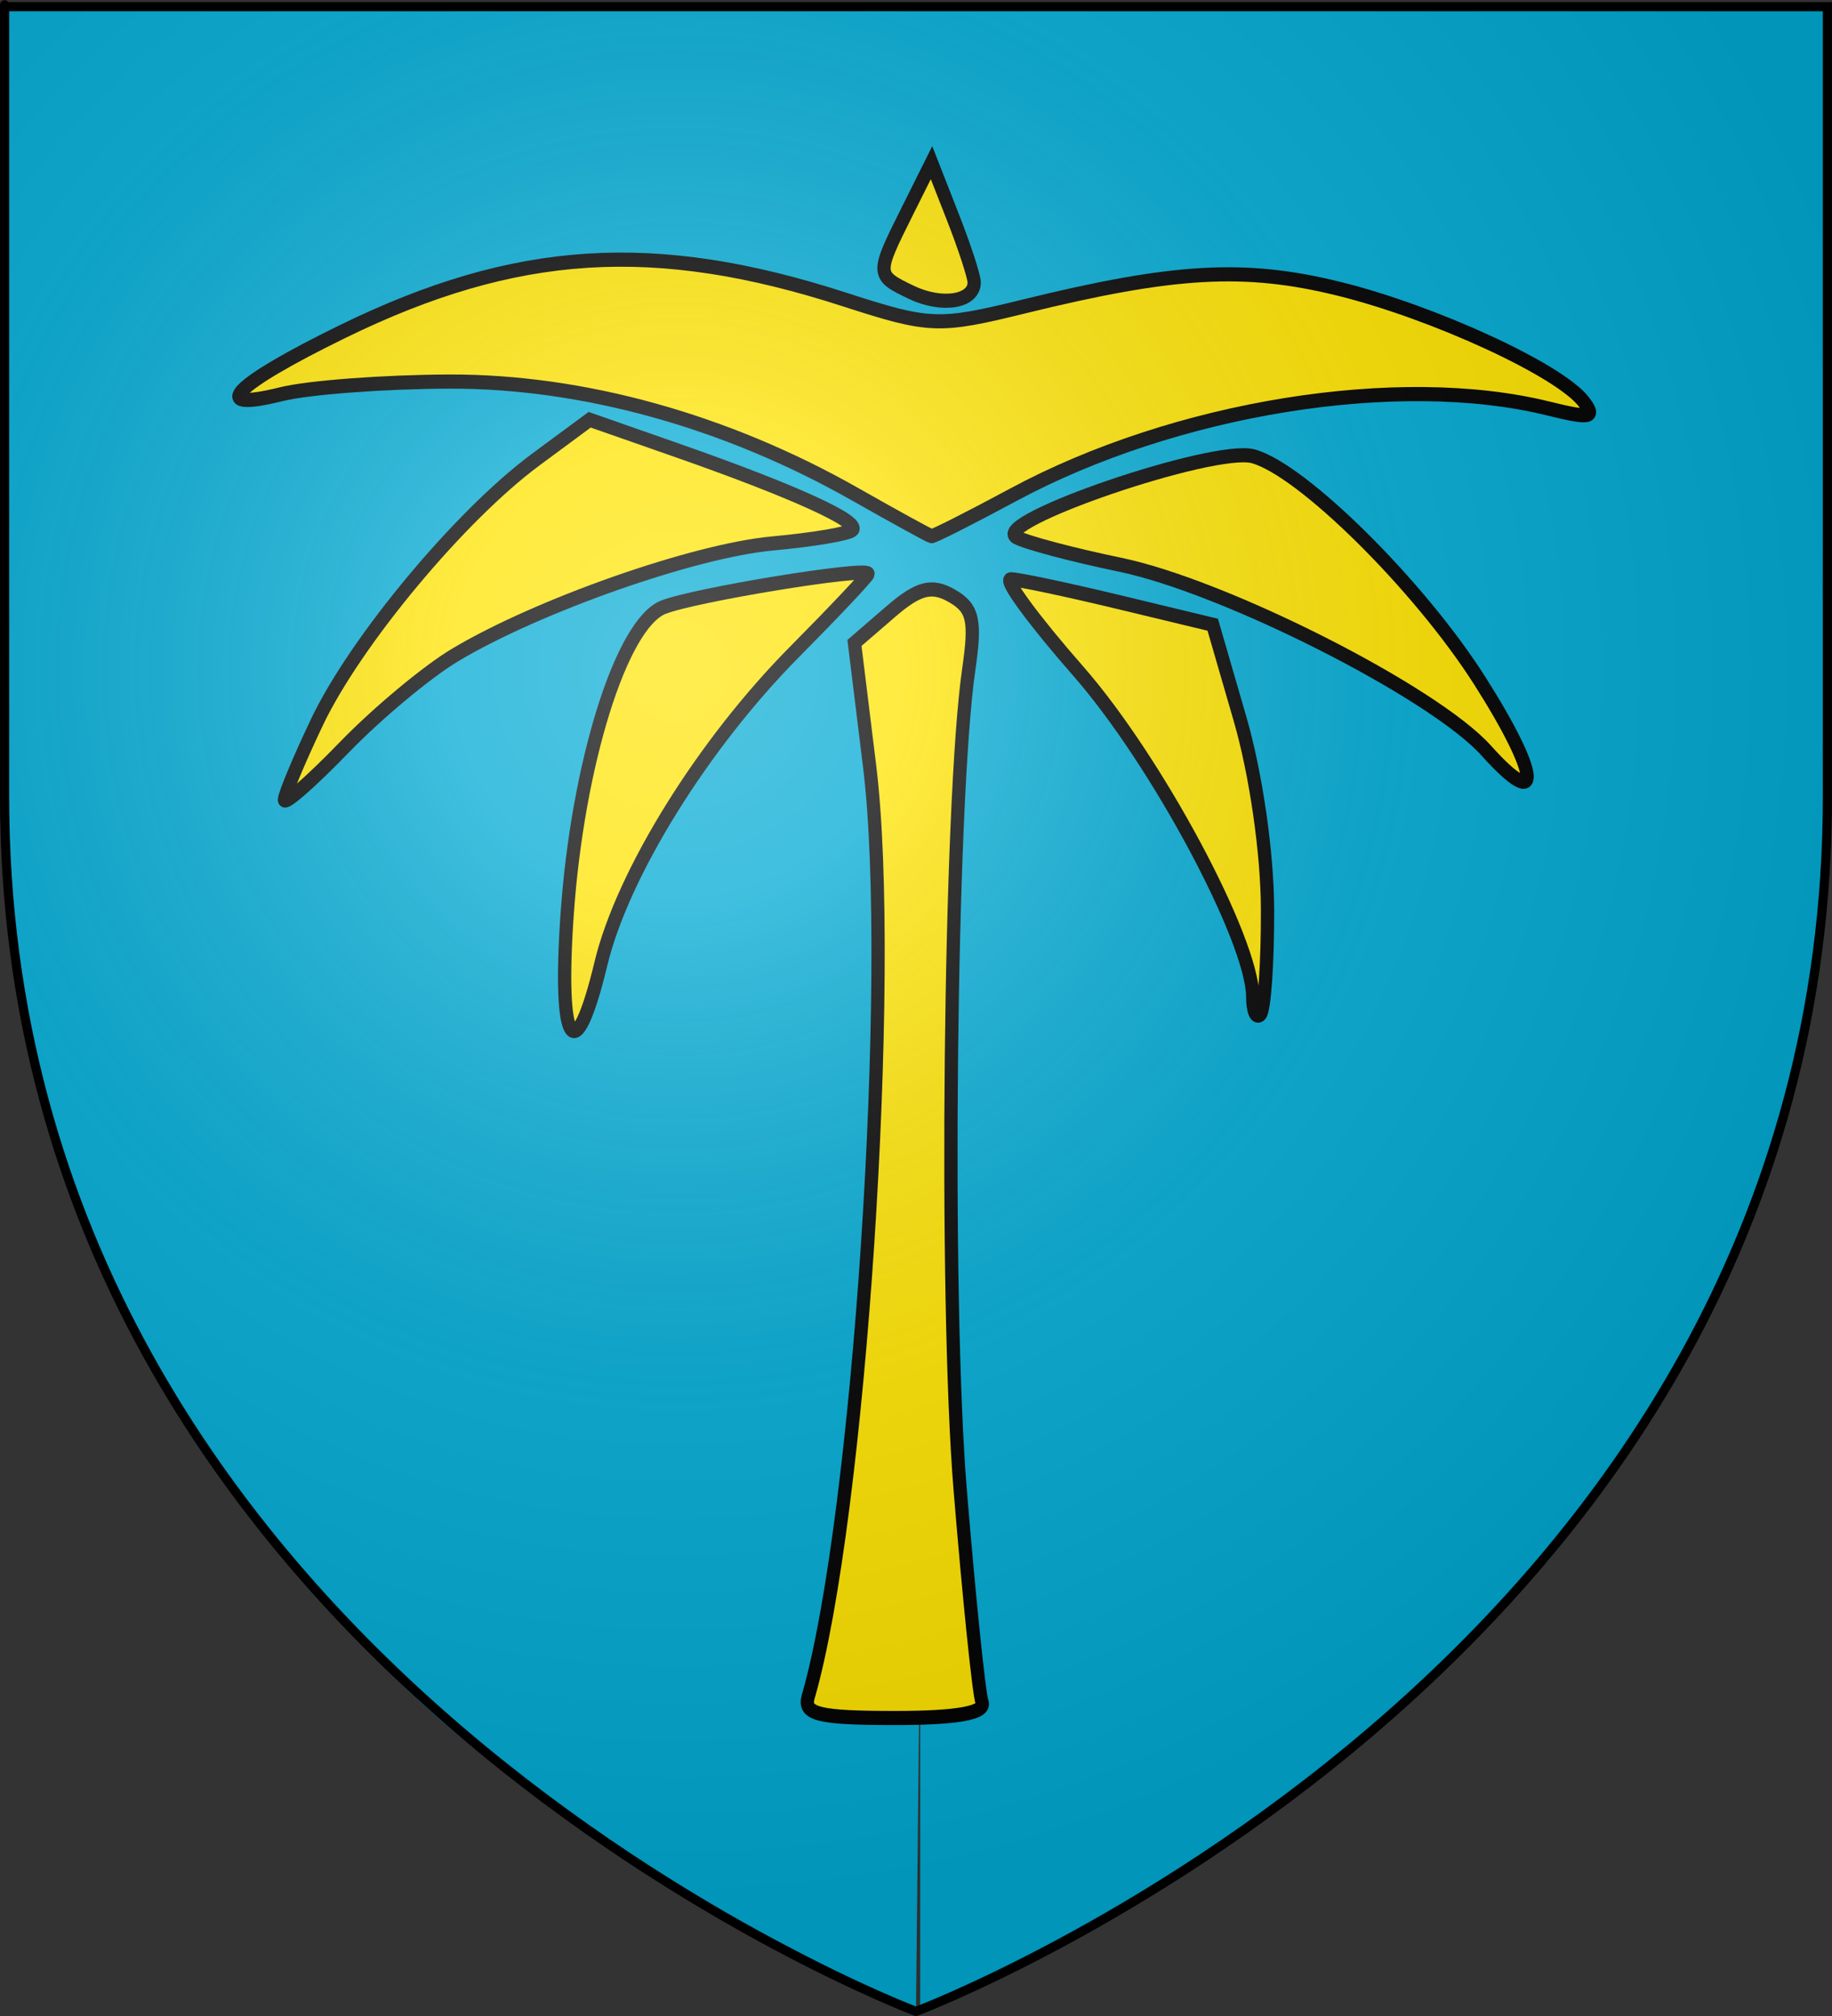
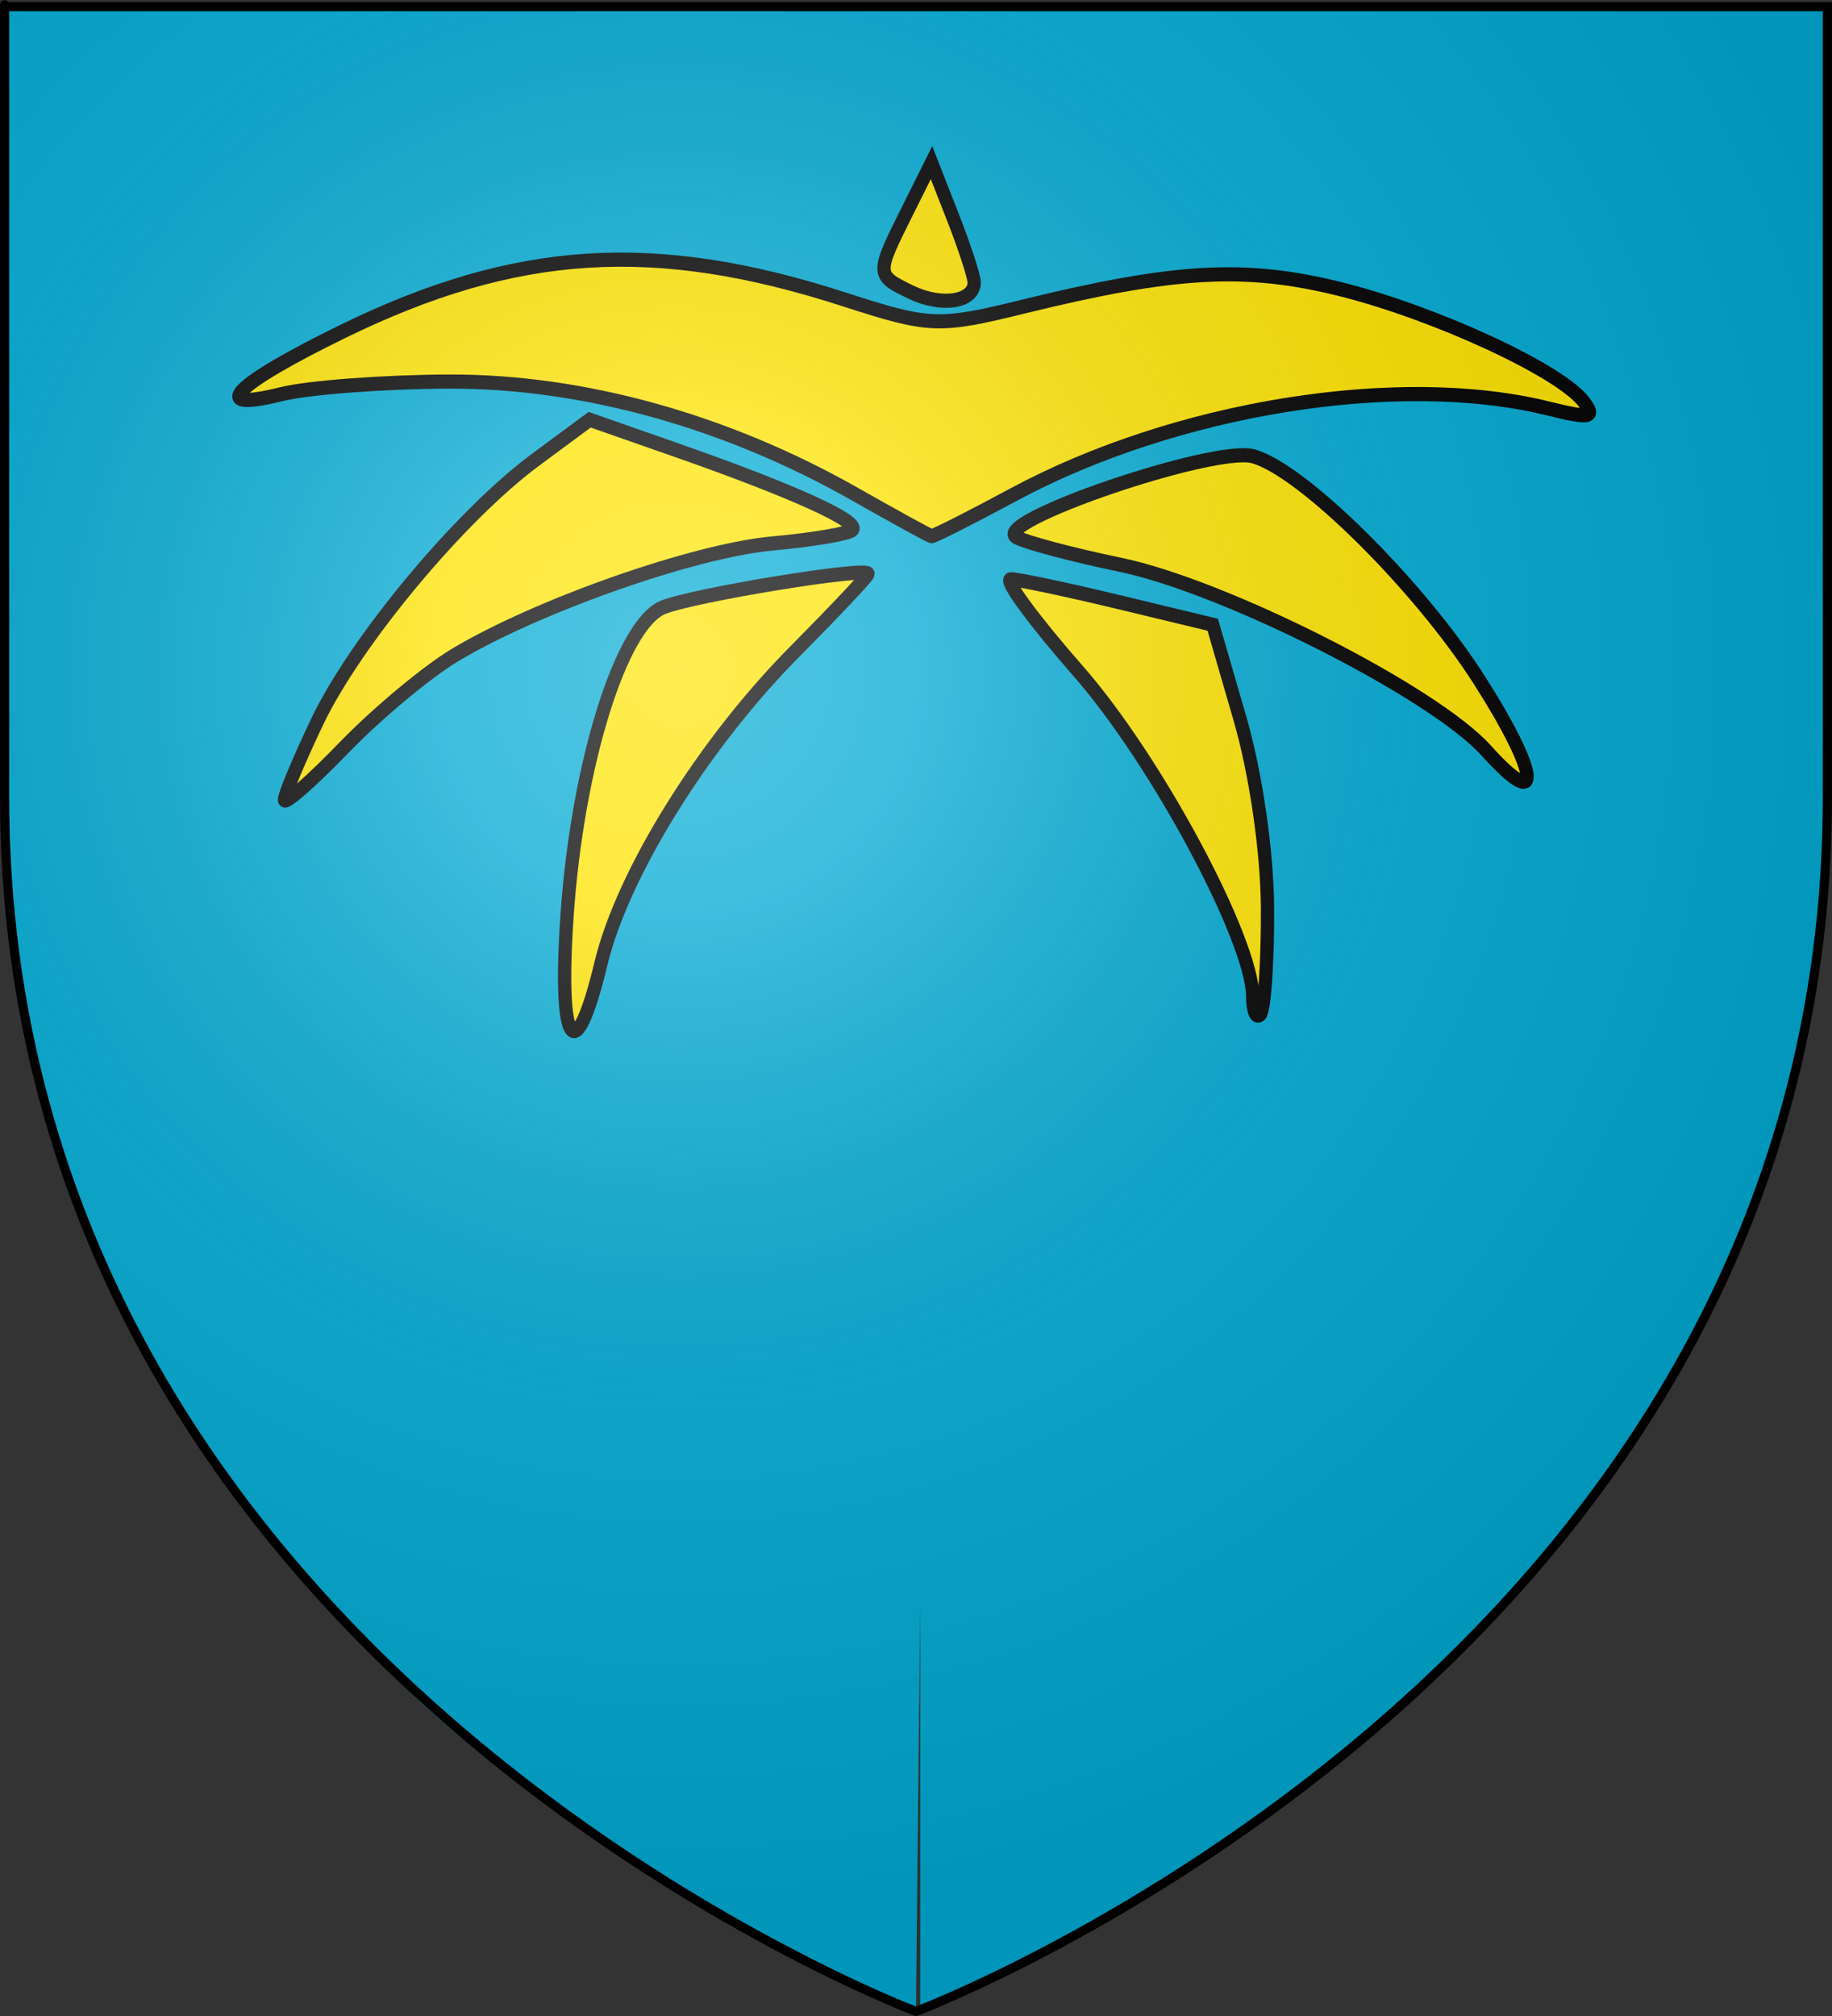
<svg xmlns="http://www.w3.org/2000/svg" xmlns:ns1="http://sodipodi.sourceforge.net/DTD/sodipodi-0.dtd" xmlns:ns2="http://www.inkscape.org/namespaces/inkscape" xmlns:xlink="http://www.w3.org/1999/xlink" height="660" width="600" version="1.0" id="svg2" ns1:version="0.32" ns2:version="0.44" ns1:docname="Médéa CoA.svg" ns1:docbase="C:\Documents and Settings\Anis.TITANIUM\Bureau" ns2:export-filename="/Users/olivier/Desktop/Blason Rouge/Blason_Vide_3D.png" ns2:export-xdpi="144" ns2:export-ydpi="144">
  <rect width="100%" height="100%" fill="#333333" stroke="none" />
  <ns1:namedview ns2:window-height="712" ns2:window-width="1024" ns2:pageshadow="2" ns2:pageopacity="0.0" guidetolerance="10.0" gridtolerance="10.0" objecttolerance="10.0" borderopacity="1.0" bordercolor="#666666" pagecolor="#ffffff" id="base" showgrid="false" height="660px" ns2:zoom="0.34067767" ns2:cx="218.34454" ns2:cy="290.06354" ns2:window-x="-3" ns2:window-y="5" ns2:current-layer="g2889" showguides="true" ns2:guide-bbox="true" />
  <desc id="desc4">Flag of Canton of Valais (Wallis)</desc>
  <defs id="defs6">
    <linearGradient id="linearGradient2893">
      <stop style="stop-color:white;stop-opacity:0.314;" offset="0" id="stop2895" />
      <stop id="stop2897" offset="0.19" style="stop-color:white;stop-opacity:0.251;" />
      <stop style="stop-color:#6b6b6b;stop-opacity:0.125;" offset="0.6" id="stop2901" />
      <stop style="stop-color:black;stop-opacity:0.125;" offset="1" id="stop2899" />
    </linearGradient>
    <linearGradient id="linearGradient2885">
      <stop id="stop2887" offset="0" style="stop-color:white;stop-opacity:1;" />
      <stop style="stop-color:white;stop-opacity:1;" offset="0.229" id="stop2891" />
      <stop id="stop2889" offset="1" style="stop-color:black;stop-opacity:1;" />
    </linearGradient>
    <linearGradient id="linearGradient2955">
      <stop id="stop2867" offset="0" style="stop-color:#fd0000;stop-opacity:1;" />
      <stop style="stop-color:#e77275;stop-opacity:0.659;" offset="0.5" id="stop2873" />
      <stop style="stop-color:black;stop-opacity:0.323;" offset="1" id="stop2959" />
    </linearGradient>
    <radialGradient ns2:collect="always" xlink:href="#linearGradient2955" id="radialGradient2961" cx="225.524" cy="218.901" fx="225.524" fy="218.901" r="300" gradientTransform="matrix(-4.167939e-4,2.183,-1.884,-3.599562e-4,615.597,-289.121)" gradientUnits="userSpaceOnUse" />
    <polygon id="star" transform="scale(53,53)" points="0,-1 0.588,0.809 -0.951,-0.309 0.951,-0.309 -0.588,0.809 0,-1 " />
    <clipPath id="clip">
      <path d="M 0,-200 L 0,600 L 300,600 L 300,-200 L 0,-200 z " id="path10" />
    </clipPath>
    <radialGradient ns2:collect="always" xlink:href="#linearGradient2955" id="radialGradient1911" gradientUnits="userSpaceOnUse" gradientTransform="matrix(-4.167939e-4,2.183,-1.884,-3.599562e-4,615.597,-289.121)" cx="225.524" cy="218.901" fx="225.524" fy="218.901" r="300" />
    <radialGradient ns2:collect="always" xlink:href="#linearGradient2955" id="radialGradient2865" gradientUnits="userSpaceOnUse" gradientTransform="matrix(0,1.749,-1.593,-1.049767e-7,551.788,-191.29)" cx="225.524" cy="218.901" fx="225.524" fy="218.901" r="300" />
    <radialGradient ns2:collect="always" xlink:href="#linearGradient2955" id="radialGradient2871" gradientUnits="userSpaceOnUse" gradientTransform="matrix(0,1.386,-1.323,-5.741131e-8,-158.082,-109.541)" cx="225.524" cy="218.901" fx="225.524" fy="218.901" r="300" />
    <radialGradient ns2:collect="always" xlink:href="#linearGradient2893" id="radialGradient3163" gradientUnits="userSpaceOnUse" gradientTransform="matrix(1.353,0,0,1.349,-77.629,-85.747)" cx="221.445" cy="226.331" fx="221.445" fy="226.331" r="300" />
    <radialGradient gradientTransform="matrix(1.353,0,0,1.349,-77.629,-85.747)" gradientUnits="userSpaceOnUse" xlink:href="#linearGradient2893" id="radialGradient1975" fy="226.331" fx="221.445" r="300" cy="226.331" cx="221.445" />
    <radialGradient gradientTransform="matrix(0,1.386,-1.323,-5.741131e-8,-158.082,-109.541)" gradientUnits="userSpaceOnUse" xlink:href="#linearGradient2955" id="radialGradient1973" fy="218.901" fx="225.524" r="300" cy="218.901" cx="225.524" />
    <radialGradient gradientTransform="matrix(0,1.749,-1.593,-1.049767e-7,551.788,-191.29)" gradientUnits="userSpaceOnUse" xlink:href="#linearGradient2955" id="radialGradient1971" fy="218.901" fx="225.524" r="300" cy="218.901" cx="225.524" />
    <radialGradient gradientTransform="matrix(-4.167939e-4,2.183,-1.884,-3.599562e-4,615.597,-289.121)" gradientUnits="userSpaceOnUse" xlink:href="#linearGradient2955" id="radialGradient1969" fy="218.901" fx="225.524" r="300" cy="218.901" cx="225.524" />
    <clipPath id="clipPath1965">
      <path id="path1967" d="M 0,-200 L 0,600 L 300,600 L 300,-200 L 0,-200 z " />
    </clipPath>
    <polygon id="polygon1963" transform="scale(53,53)" points="0,-1 0.588,0.809 -0.951,-0.309 0.951,-0.309 -0.588,0.809 0,-1 " />
    <radialGradient gradientTransform="matrix(-4.167939e-4,2.183,-1.884,-3.599562e-4,615.597,-289.121)" gradientUnits="userSpaceOnUse" xlink:href="#linearGradient2955" id="radialGradient1961" fy="218.901" fx="225.524" r="300" cy="218.901" cx="225.524" />
    <linearGradient id="linearGradient1953">
      <stop id="stop1955" offset="0" style="stop-color:#fd0000;stop-opacity:1" />
      <stop id="stop1957" offset="0.5" style="stop-color:#e77275;stop-opacity:0.659" />
      <stop id="stop1959" offset="1" style="stop-color:black;stop-opacity:0.323" />
    </linearGradient>
    <linearGradient id="linearGradient1945">
      <stop id="stop1947" offset="0" style="stop-color:white;stop-opacity:1" />
      <stop id="stop1949" offset="0.229" style="stop-color:white;stop-opacity:1" />
      <stop id="stop1951" offset="1" style="stop-color:black;stop-opacity:1" />
    </linearGradient>
    <linearGradient id="linearGradient1935">
      <stop id="stop1937" offset="0" style="stop-color:white;stop-opacity:0.314" />
      <stop id="stop1939" offset="0.19" style="stop-color:white;stop-opacity:0.251" />
      <stop id="stop1941" offset="0.6" style="stop-color:#6b6b6b;stop-opacity:0.125" />
      <stop id="stop1943" offset="1" style="stop-color:black;stop-opacity:0.125" />
    </linearGradient>
    <linearGradient gradientUnits="userSpaceOnUse" xlink:href="#linearGradient1732" id="linearGradient2433" y2="96.5" x2="180" y1="92.5" x1="171" />
    <linearGradient gradientTransform="translate(-1.428571e-5,-5.714286e-5)" gradientUnits="userSpaceOnUse" xlink:href="#linearGradient1732" id="linearGradient1561" y2="467.622" x2="124.137" y1="496.131" x1="94.281" />
    <linearGradient gradientTransform="translate(-1.428571e-5,-5.714286e-5)" gradientUnits="userSpaceOnUse" xlink:href="#linearGradient1732" id="linearGradient1559" y2="185.716" x2="296.929" y1="176.249" x1="270.496" />
    <linearGradient gradientTransform="translate(-1.428571e-5,-5.714286e-5)" gradientUnits="userSpaceOnUse" xlink:href="#linearGradient1732" id="linearGradient1557" y2="101.814" x2="193.021" y1="75.234" x1="179.583" />
    <linearGradient gradientTransform="translate(-1.428571e-5,-5.714286e-5)" gradientUnits="userSpaceOnUse" xlink:href="#linearGradient1732" id="linearGradient1555" y2="90.412" x2="137.605" y1="75.234" x1="112.239" />
    <linearGradient gradientTransform="translate(-1.428571e-5,-5.714286e-5)" gradientUnits="userSpaceOnUse" xlink:href="#linearGradient1732" id="linearGradient1553" y2="137.971" x2="124.361" y1="139.21" x1="87.547" />
    <linearGradient gradientTransform="translate(-1.428571e-5,-5.714286e-5)" gradientUnits="userSpaceOnUse" xlink:href="#linearGradient1732" id="linearGradient1551" y2="137.971" x2="157.2" y1="115.64" x1="124.585" />
    <linearGradient gradientTransform="translate(-1.428571e-5,-5.714286e-5)" gradientUnits="userSpaceOnUse" xlink:href="#linearGradient1732" id="linearGradient1549" y2="213.55" x2="211.83" y1="217.778" x1="177.338" />
    <linearGradient id="linearGradient1732">
      <stop id="stop1734" offset="0" style="stop-color:#ffffff;stop-opacity:1" />
      <stop id="stop1736" offset="1" style="stop-color:#ffffff;stop-opacity:1" />
    </linearGradient>
    <linearGradient gradientTransform="translate(75.923,47.102)" gradientUnits="userSpaceOnUse" xlink:href="#linearGradient1732" id="linearGradient1397" y2="48.303" x2="243.124" y1="51.421" x1="241.143" />
    <linearGradient gradientTransform="translate(-1.428571e-5,-5.714286e-5)" gradientUnits="userSpaceOnUse" xlink:href="#linearGradient1732" id="linearGradient1682" y2="546.905" x2="341.27" y1="571.111" x1="337.302" />
    <linearGradient gradientTransform="translate(-1.428571e-5,-5.714286e-5)" gradientUnits="userSpaceOnUse" xlink:href="#linearGradient1732" id="linearGradient1674" y2="547.595" x2="319.151" y1="566.746" x1="300" />
    <linearGradient gradientTransform="translate(-1.428571e-5,-5.714286e-5)" gradientUnits="userSpaceOnUse" xlink:href="#linearGradient1732" id="linearGradient1666" y2="534.603" x2="312.302" y1="534.206" x1="266.27" />
    <linearGradient gradientTransform="translate(-1.428571e-5,-5.714286e-5)" gradientUnits="userSpaceOnUse" xlink:href="#linearGradient1732" id="linearGradient1658" y2="513.175" x2="321.825" y1="493.73" x1="292.857" />
    <linearGradient gradientTransform="translate(-1.428571e-5,-5.714286e-5)" gradientUnits="userSpaceOnUse" xlink:href="#linearGradient1732" id="linearGradient1650" y2="458.413" x2="186.508" y1="491.746" x1="186.508" />
    <linearGradient gradientTransform="translate(-1.428571e-5,-5.714286e-5)" gradientUnits="userSpaceOnUse" xlink:href="#linearGradient1732" id="linearGradient1642" y2="454.048" x2="163.889" y1="488.968" x1="143.651" />
    <linearGradient gradientTransform="translate(-1.428571e-5,-5.714286e-5)" gradientUnits="userSpaceOnUse" xlink:href="#linearGradient1732" id="linearGradient1582" y2="242.341" x2="130.357" y1="225.278" x1="107.143" />
    <linearGradient gradientTransform="translate(-1.428571e-5,-5.714286e-5)" gradientUnits="userSpaceOnUse" xlink:href="#linearGradient1732" id="linearGradient1622" y2="415.357" x2="166.667" y1="395.317" x1="131.151" />
    <linearGradient gradientTransform="translate(-1.428571e-5,-5.714286e-5)" gradientUnits="userSpaceOnUse" xlink:href="#linearGradient1732" id="linearGradient1614" y2="294.722" x2="136.325" y1="312.778" x1="118.452" />
    <linearGradient gradientTransform="translate(-1.428571e-5,-5.714286e-5)" gradientUnits="userSpaceOnUse" xlink:href="#linearGradient1732" id="linearGradient1606" y2="280.635" x2="118.056" y1="297.103" x1="88.492" />
    <linearGradient gradientTransform="translate(-1.428571e-5,-5.714286e-5)" gradientUnits="userSpaceOnUse" xlink:href="#linearGradient1732" id="linearGradient1598" y2="257.619" x2="115.675" y1="260.595" x1="84.127" />
    <linearGradient gradientTransform="translate(-1.428571e-5,-5.714286e-5)" gradientUnits="userSpaceOnUse" xlink:href="#linearGradient1732" id="linearGradient1590" y2="258.413" x2="113.69" y1="264.167" x1="82.143" />
    <linearGradient gradientTransform="translate(-1.428571e-5,-5.714286e-5)" gradientUnits="userSpaceOnUse" xlink:href="#linearGradient1732" id="linearGradient1800" y2="166.385" x2="139.396" y1="191.963" x1="107.75" />
  </defs>
  <g ns2:groupmode="layer" id="layer3" ns2:label="Fond écu" style="display:inline">
    <path style="fill:#00aad4;fill-opacity:1;fill-rule:evenodd;stroke:none;stroke-width:1px;stroke-linecap:butt;stroke-linejoin:miter;stroke-opacity:1" d="M 552.188 1.906 L 512.375 2.188 L 470.969 2.188 L 429.594 2.188 L 388.219 2.188 L 348.438 2.188 L 306.469 2.188 L 306.344 2.188 L 306.344 3.281 L 301.969 3.25 L 300.781 3.25 L 1.5 2.188 L 1.5 260.719 C 1.5 282.618 3.443 303.393 6.688 323.281 C 7.244 326.693 7.919 330.023 8.562 333.375 C 22.95 408.38 58.586 468.677 100.156 516.188 C 149.378 581.528 226.277 622.175 300 658.5 L 301.375 525.719 L 301.375 657.969 C 308.256 655.305 412.852 613.819 496.406 520.5 C 506.035 509.746 502.579 517.232 511.438 505.094 C 549.727 453.455 579.344 401.494 591.594 333.375 C 592.194 330.036 592.797 326.7 593.312 323.281 C 594.347 316.424 595.248 309.439 596.031 302.375 C 597.524 288.913 598.5 275.082 598.5 260.719 C 598.5 -24.733 598.5 2.188 598.5 2.188 L 596.031 2.188 L 554.062 2.188 C 553.436 2.005 552.811 1.914 552.188 1.906 z " id="path3028" />
    <g transform="matrix(4.344,0,0,4.631,18.642,-1302.651)" style="opacity:1" ns2:label="Calque" id="g3655">
      <g transform="translate(10.215,6.015)" id="g2889">
        <g id="g2872" />
        <g style="fill:#ffe400;stroke:black;stroke-opacity:1.0" transform="translate(213.769,-22.559)" id="g1936">
-           <path id="path1983" d="M -154.238,418.168 C -154.472,417.554 -155.212,410.804 -155.882,403.168 C -157.069,389.636 -156.677,354.458 -155.234,345.133 C -154.697,341.661 -154.908,340.812 -156.524,339.947 C -158.039,339.137 -159.04,339.386 -161.155,341.099 L -163.854,343.285 L -162.71,352.016 C -160.78,366.748 -163.5,405.365 -167.342,417.785 C -167.724,419.019 -166.568,419.285 -160.809,419.285 C -156.069,419.285 -153.949,418.924 -154.238,418.168 z " style="fill:#ffe400;stroke:black;stroke-opacity:1.0" />
-           <path id="path1981" d="M -182.967,365.949 C -181.341,359.604 -175.27,350.438 -168.371,343.914 C -165.323,341.03 -162.828,338.549 -162.828,338.399 C -162.828,337.877 -175.983,339.893 -178.282,340.767 C -181.443,341.969 -184.74,351.884 -185.521,362.535 C -186.202,371.83 -184.915,373.551 -182.967,365.949 z " style="fill:#ffe400;stroke:black;stroke-opacity:1.0" />
+           <path id="path1981" d="M -182.967,365.949 C -181.341,359.604 -175.27,350.438 -168.371,343.914 C -165.323,341.03 -162.828,338.549 -162.828,338.399 C -162.828,337.877 -175.983,339.893 -178.282,340.767 C -181.443,341.969 -184.74,351.884 -185.521,362.535 C -186.202,371.83 -184.915,373.551 -182.967,365.949 " style="fill:#ffe400;stroke:black;stroke-opacity:1.0" />
          <path id="path1979" d="M -132.712,362.131 C -132.725,358.112 -133.583,352.541 -134.789,348.641 L -136.843,341.998 L -143.958,340.391 C -147.872,339.508 -151.52,338.785 -152.066,338.785 C -152.611,338.785 -150.325,341.706 -146.984,345.277 C -141.088,351.58 -133.828,364.288 -133.828,368.306 C -133.828,369.303 -133.572,369.861 -133.258,369.548 C -132.945,369.234 -132.699,365.897 -132.712,362.131 z " style="fill:#ffe400;stroke:black;stroke-opacity:1.0" />
          <path id="path1977" d="M -193.978,344.145 C -187.742,340.643 -175.937,336.754 -170.009,336.25 C -166.974,335.991 -164.272,335.562 -164.006,335.295 C -163.412,334.701 -168.522,332.528 -177.251,329.662 L -183.819,327.506 L -187.889,330.327 C -193.578,334.269 -201.479,343.162 -204.382,348.891 C -205.728,351.546 -206.828,354.015 -206.828,354.377 C -206.828,354.74 -204.8,353.071 -202.321,350.668 C -199.842,348.266 -196.088,345.33 -193.978,344.145 z " style="fill:#ffe400;stroke:black;stroke-opacity:1.0" />
          <path id="path1975" d="M -116.722,345.941 C -121.287,339.219 -130.106,331.031 -133.796,330.089 C -136.749,329.334 -153.676,334.761 -151.646,335.811 C -150.921,336.186 -147.403,337.061 -143.828,337.756 C -135.91,339.293 -120.157,346.788 -116.232,350.885 C -111.899,355.408 -112.173,352.639 -116.722,345.941 z " style="fill:#ffe400;stroke:black;stroke-opacity:1.0" />
          <path id="path1973" d="M -151.878,332.81 C -139.661,326.642 -122.809,324.096 -111.535,326.713 C -108.361,327.45 -107.929,327.368 -108.888,326.213 C -110.734,323.988 -120.176,319.907 -127.301,318.255 C -134.409,316.606 -139.731,316.885 -151.086,319.501 C -157.505,320.981 -158.18,320.956 -164.586,319.011 C -178.911,314.661 -189.381,315.285 -202.439,321.268 C -210.666,325.037 -212.734,327.017 -207.071,325.701 C -205.013,325.223 -199.302,324.822 -194.38,324.808 C -184.337,324.782 -173.548,327.591 -163.828,332.763 C -160.803,334.373 -158.203,335.711 -158.05,335.737 C -157.897,335.763 -155.119,334.446 -151.878,332.81 z " style="fill:#ffe400;stroke:black;stroke-opacity:1.0" />
          <path id="path1946" d="M -154.828,317.8 C -154.828,317.376 -155.552,315.297 -156.436,313.181 L -158.044,309.333 L -159.894,312.809 C -162.256,317.246 -162.254,317.287 -159.578,318.494 C -157.274,319.533 -154.828,319.176 -154.828,317.8 z " style="fill:#ffe400;stroke:black;stroke-opacity:1.0" />
        </g>
      </g>
    </g>
  </g>
  <g ns2:groupmode="layer" id="layer4" ns2:label="Meubles" ns1:insensitive="true" />
  <g ns2:groupmode="layer" id="layer2" ns2:label="Reflet final" ns1:insensitive="true">
    <path ns1:nodetypes="cccccc" d="M 300,658.5 C 300,658.5 598.5,546.18 598.5,260.728 C 598.5,-24.723 598.5,2.176 598.5,2.176 L 1.5,2.176 L 1.5,260.728 C 1.5,546.18 300,658.5 300,658.5 z " style="opacity:1;fill:url(#radialGradient3163);fill-opacity:1;fill-rule:evenodd;stroke:none;stroke-width:1px;stroke-linecap:butt;stroke-linejoin:miter;stroke-opacity:1" id="path2875" ns2:export-xdpi="144" ns2:export-ydpi="144" />
  </g>
  <g ns2:groupmode="layer" id="layer1" ns2:label="Contour final" ns1:insensitive="true">
    <path ns1:nodetypes="cccccc" d="M 300,658.5 C 300,658.5 1.5,546.18 1.5,260.728 C 1.5,-24.723 1.5,2.176 1.5,2.176 L 598.5,2.176 L 598.5,260.728 C 598.5,546.18 300,658.5 300,658.5 z " style="opacity:1;fill:none;fill-opacity:1;fill-rule:evenodd;stroke:#000000;stroke-width:3;stroke-linecap:butt;stroke-linejoin:miter;stroke-miterlimit:4;stroke-dasharray:none;stroke-opacity:1" id="path1411" ns2:export-xdpi="144" ns2:export-ydpi="144" />
  </g>
</svg>